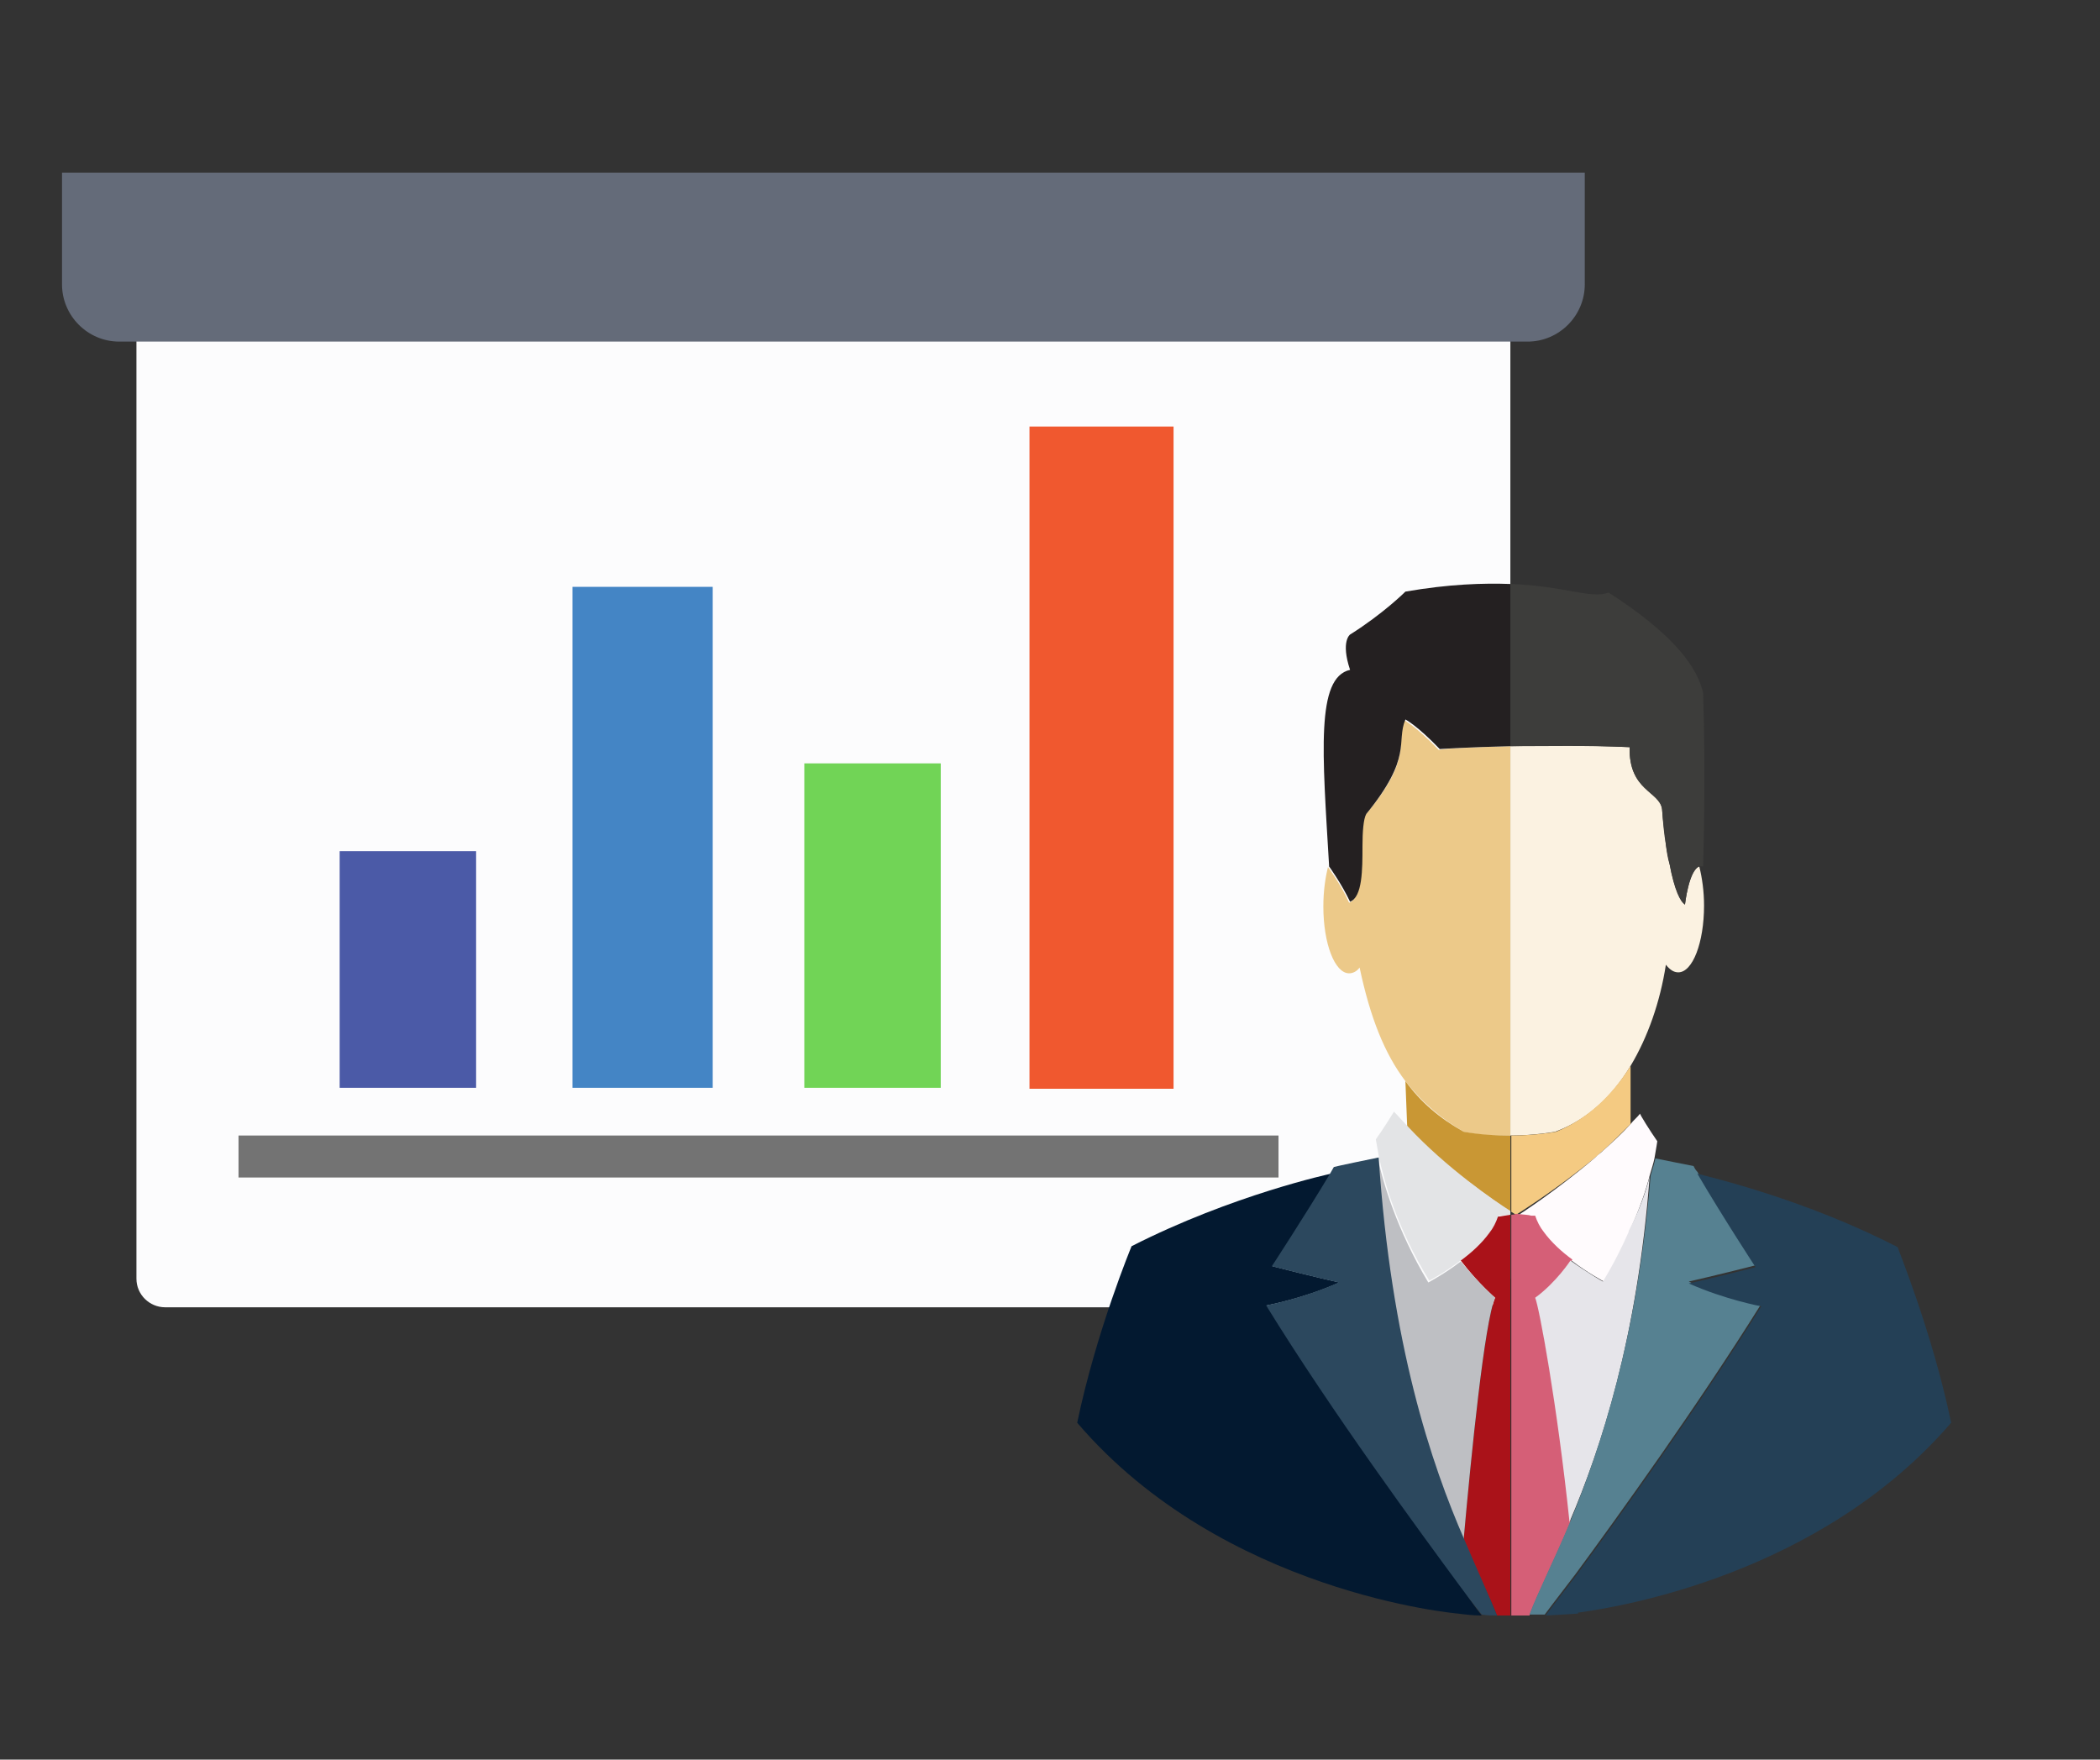
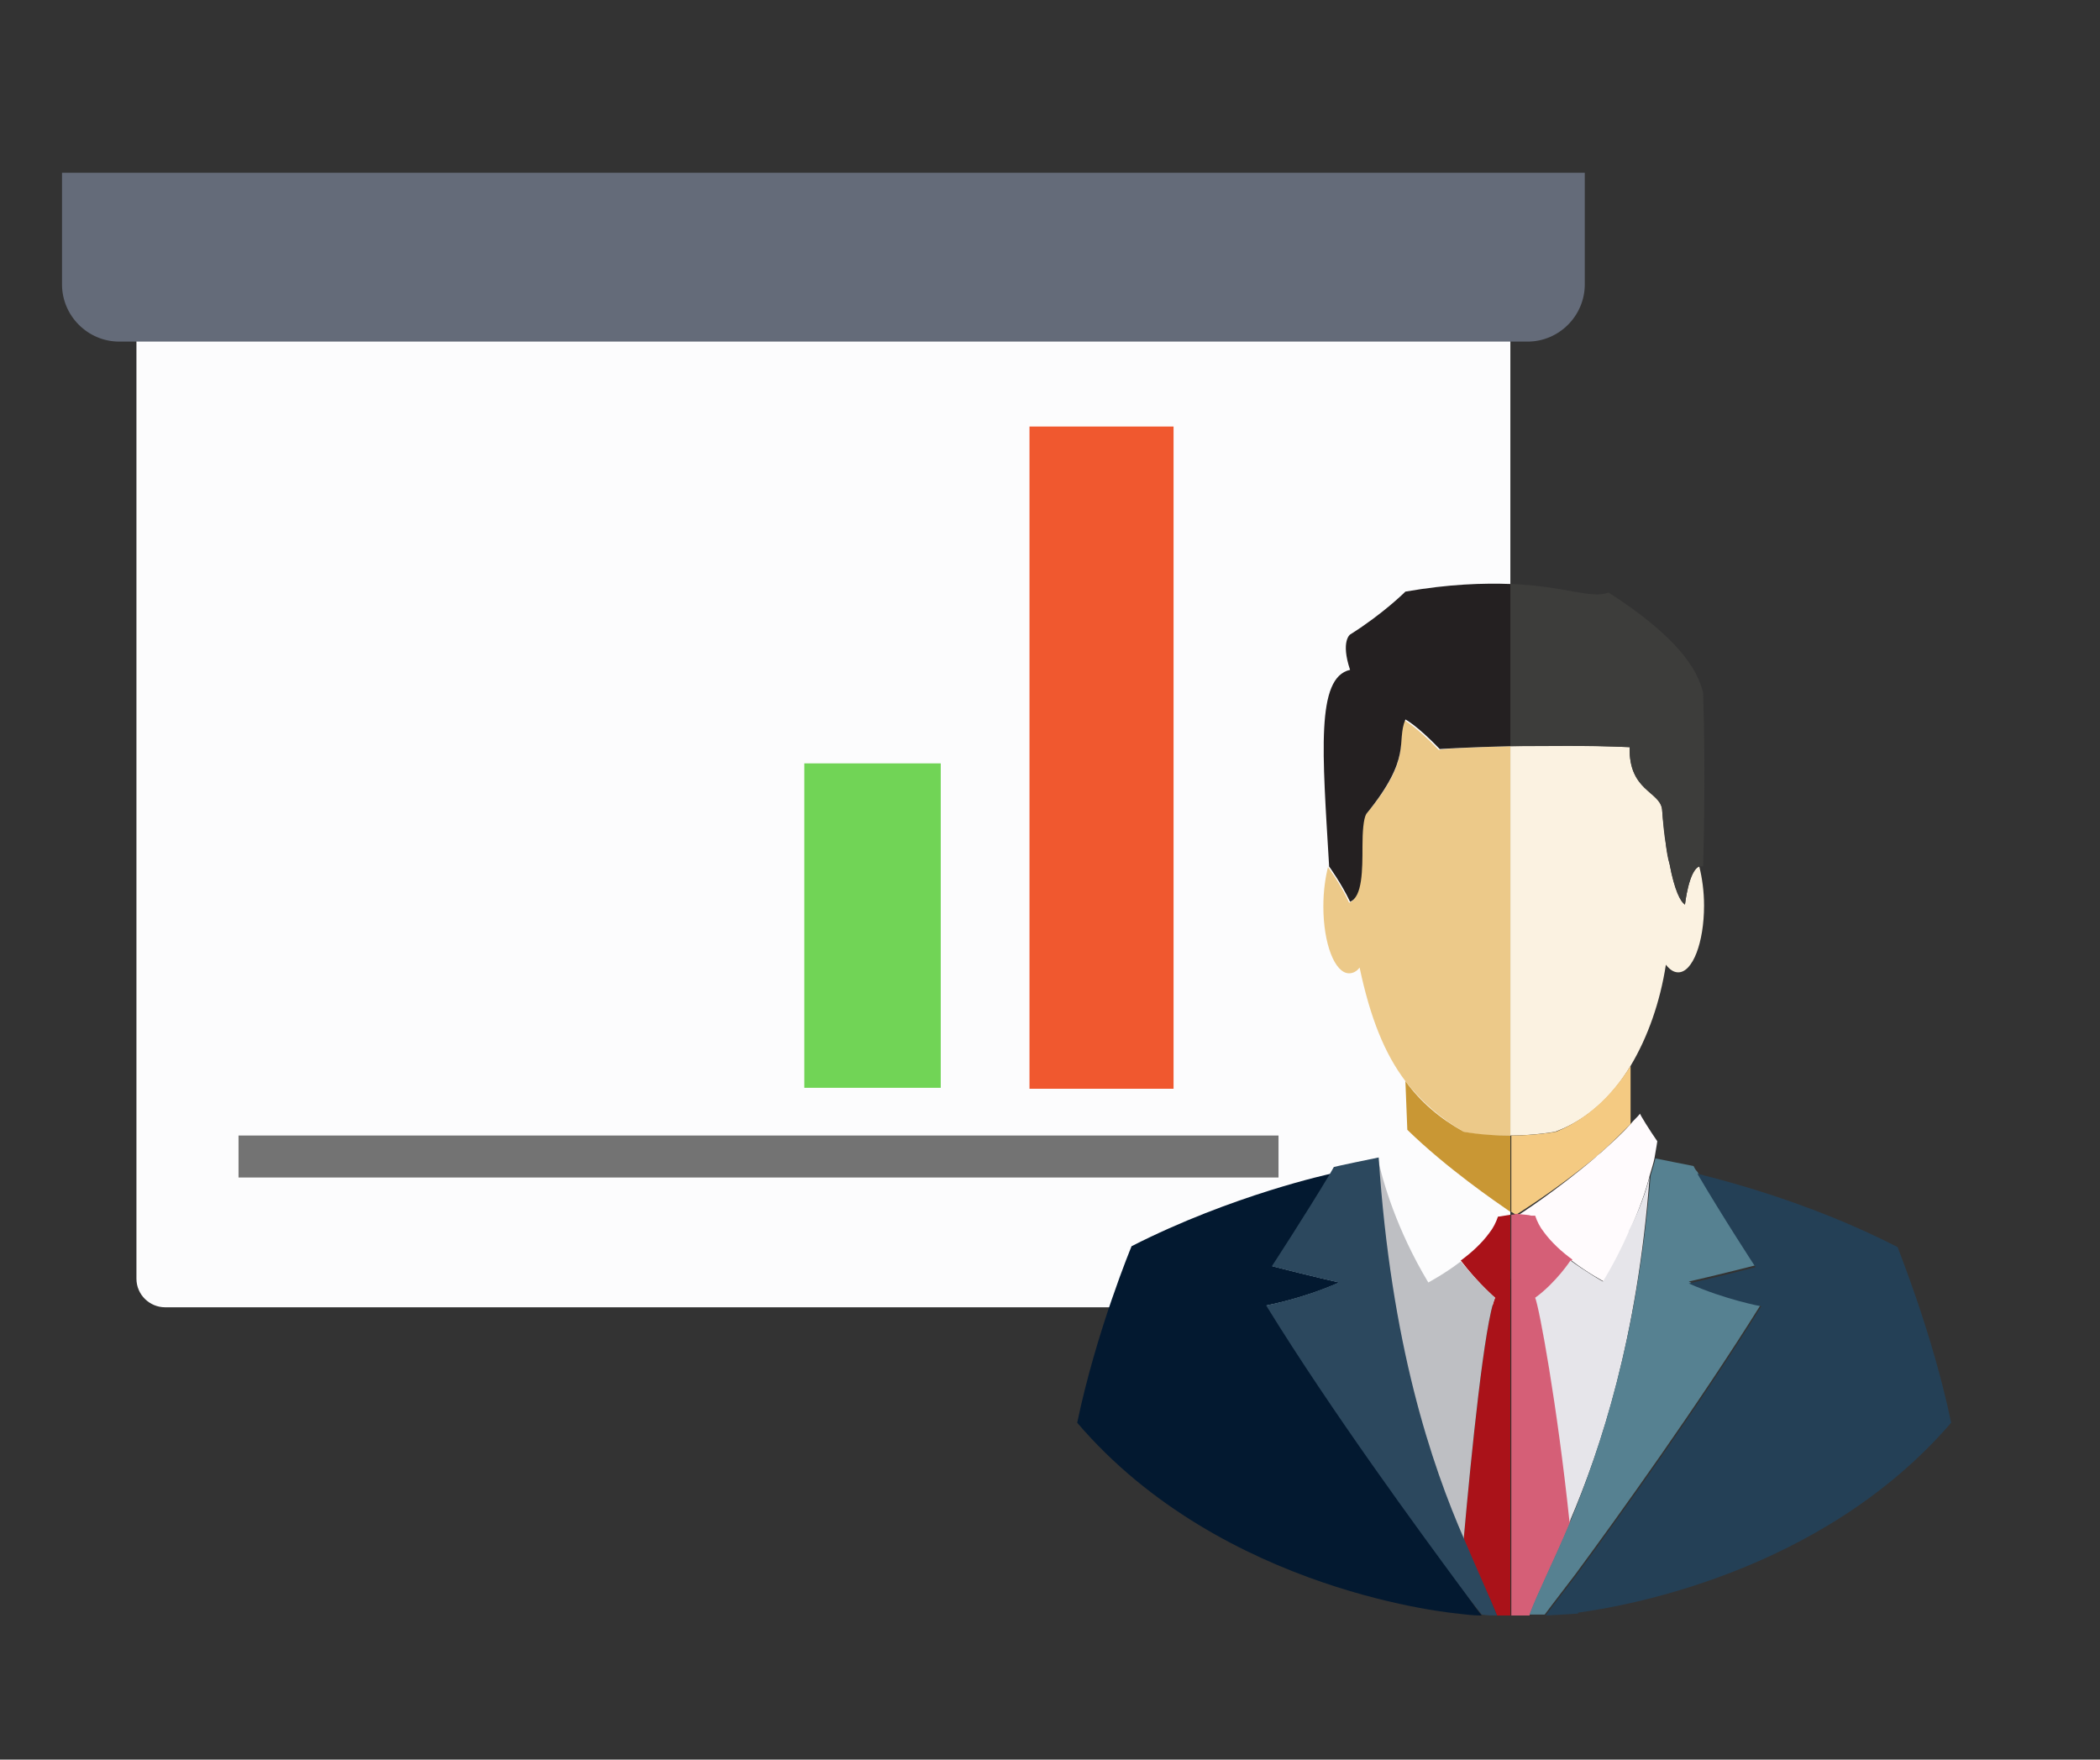
<svg xmlns="http://www.w3.org/2000/svg" version="1.1" x="0px" y="0px" viewBox="0 0 220.1 184.4" style="enable-background:new 0 0 220.1 184.4;" xml:space="preserve">
  <rect x="0" y="0" width="220.1" height="184.4" fill="#333333" stroke="none" />
  <style type="text/css">
	.st0{display:none;}
	.st1{display:inline;}
	.st2{fill:#FFFFFF;}
	.st3{fill:#EE4D4D;}
	.st4{fill:#434854;}
	.st5{fill:#83BE56;}
	.st6{fill:#E9C944;}
	.st7{opacity:0.5;fill:#434854;}
	.st8{fill:none;stroke:#000000;stroke-miterlimit:10;}
	.st9{fill:#E5E5E5;}
	.st10{fill:#4D4D4D;}
	.st11{fill:#333333;}
	.st12{fill:#989898;}
	.st13{fill:#808080;}
	.st14{fill:none;}
	.st15{opacity:0.5;}
	.st16{fill:#FFB219;}
	.st17{fill:#FF4040;}
	.st18{fill:#E63A3A;}
	.st19{fill:#E6E6F2;}
	.st20{opacity:0.8;}
	.st21{fill:#F24949;}
	.st22{fill:#351312;}
	.st23{fill:#551611;}
	.st24{fill:#E19827;}
	.st25{fill:#F6C580;}
	.st26{fill:#89D8F9;}
	.st27{fill:#0491DE;}
	.st28{fill:#89D8F6;}
	.st29{fill:#EBC98A;}
	.st30{fill:#FAF1E0;}
	.st31{fill:#5C615D;}
	.st32{fill:#827D83;}
	.st33{fill:#511306;}
	.st34{fill:none;stroke:#551611;stroke-miterlimit:10;}
	.st35{fill:#C5912C;}
	.st36{fill:#EEC78C;}
	.st37{fill:#C5A02D;}
	.st38{fill:#95171B;}
	.st39{fill:#D1D2D4;}
	.st40{fill:#946D22;}
	.st41{fill:#4E848E;}
	.st42{fill:#A9DBD2;}
	.st43{fill:#F7C68E;}
	.st44{fill:#F0F5F8;}
	.st45{fill:#E9C78A;}
	.st46{fill:#321319;}
	.st47{fill:#541415;}
	.st48{fill:#C08E2D;}
	.st49{fill:#EEC79C;}
	.st50{fill:#0D1F37;}
	.st51{fill:#4D7F98;}
	.st52{fill:none;stroke:#551611;stroke-width:0.25;stroke-miterlimit:10;}
	.st53{fill:#558090;}
	.st54{fill:#ACD9D2;}
	.st55{fill:#B0D5DD;}
	.st56{fill:#33CC33;}
	.st57{fill:#F5F5F5;}
	.st58{fill:#CCCCCC;}
	.st59{fill:#406A80;}
	.st60{fill:#E6E6E6;}
	.st61{fill:#FCFCFD;}
	.st62{fill:#646B79;}
	.st63{fill:#ECC989;}
	.st64{fill:#FBF2E1;}
	.st65{fill:#C99734;}
	.st66{fill:#F4CA82;}
	.st67{fill:#E3E4E6;}
	.st68{fill:#FFFBFD;}
	.st69{fill:#AA1219;}
	.st70{fill:#031930;}
	.st71{fill:#D55F77;}
	.st72{fill:#BEBFC3;}
	.st73{fill:#2C485E;}
	.st74{fill:#E6E5EA;}
	.st75{fill:#568191;}
	.st76{fill:#244056;}
	.st77{fill:#3D3D3B;}
	.st78{fill:#242021;}
	.st79{fill:#4B5AA7;}
	.st80{fill:#4485C5;}
	.st81{fill:#71D456;}
	.st82{fill:#F0582F;}
	.st83{fill:#737373;}
</style>
  <g id="Layer_1" class="st0">
</g>
  <g id="Layer_2">
</g>
  <g id="Layer_4">
    <g>
      <path class="st61" d="M155.3,137H17.3c-1.6,0-3-1.3-3-3V33.6h144V134C158.3,135.7,157,137,155.3,137z" />
      <path class="st62" d="M160.1,35.8H12.5c-3.3,0-6-2.7-6-6V18.1h159.6v11.7C166.1,33.1,163.4,35.8,160.1,35.8z" />
      <g>
        <path class="st63" d="M158.3,78.2V119c-1.6,0-3.3,0-4.9-0.4c-2.4-1.4-4.4-3.1-6.1-5.3v0c-2.2-2.9-3.7-6.7-4.8-11.9     c-0.3,0.4-0.7,0.6-1.1,0.6c-1.5,0-2.7-3.1-2.7-7c0-1.6,0.2-3,0.5-4.2v0.1c0,0,1.3,1.7,2.2,3.7c1.3-0.5,1.3-3.3,1.3-5.8     c0-1.6,0-2.9,0.4-3.4c5-5.9,3.2-7.5,4.1-9.9c0,0,1.2,0.6,3.6,3.1C150.9,78.5,153.9,78.3,158.3,78.2z" />
        <path class="st64" d="M178.6,94.9c0,3.9-1.2,7-2.7,7c-0.5,0-0.9-0.3-1.3-0.8c-0.6,3.9-1.9,7.6-3.7,10.6c-1.9,3.2-4.6,5.7-7.9,6.9     c0,0-2.1,0.4-4.7,0.4V78.2c3.6-0.1,8.1-0.1,12.5,0.1c-0.1,4.6,3.2,4.6,3.4,6.5c0.1,1.4,0.3,2.6,0.4,3.7c0.1,0.8,0.2,1.5,0.4,2.1     c0.5,2.7,1.1,3.9,1.6,4.2c0,0,0.4-3.6,1.5-4C178.4,92,178.6,93.4,178.6,94.9z" />
        <path class="st65" d="M158.3,119v8c-1.6-1.1-6.7-4.6-10.8-8.6l-0.2-5.1c1.6,2.2,3.6,3.9,6.1,5.3C155,118.9,156.7,119,158.3,119z" />
        <path class="st66" d="M170.9,111.7v6.1c-0.9,0.9-1.9,1.9-2.9,2.8c-0.3,0.2-0.5,0.5-0.8,0.7c-4.1,3.4-8.3,6-8.3,6     s-0.2-0.1-0.5-0.3v-8c2.6,0,4.7-0.4,4.7-0.4C166.3,117.3,168.9,114.9,170.9,111.7z" />
        <path class="st14" d="M159.1,127.3c0.6,0.1,1,0.1,1.2,0.2c-0.3,0-0.8-0.1-1.6-0.2c0,0,4.1-2.6,8.3-6     C163,124.7,159.1,127.3,159.1,127.3z" />
        <path class="st14" d="M158.8,127.3c-0.2,0-0.4,0-0.5,0.1v-0.4C158.6,127.2,158.8,127.3,158.8,127.3z" />
-         <path class="st14" d="M170.9,129.1L170.9,129.1L170.9,129.1C170.8,129.2,170.9,129.1,170.9,129.1z" />
-         <path class="st67" d="M158.3,126.9v0.4c-1.2,0.1-1.2,0.1-1.2,0.1c-0.2,0.6-0.5,1.2-0.9,1.7c-0.8,1.1-1.9,2.1-3,2.9     c-1.8,1.4-3.4,2.2-3.4,2.2c-3.4-5.5-4.8-10.6-5.3-13.1c-0.2-1.1-0.3-1.7-0.3-1.7c0.8-1.1,1.9-2.9,1.9-2.9c0.5,0.5,1,1.1,1.5,1.6     C151.6,122.4,156.7,125.9,158.3,126.9z" />
        <path class="st14" d="M158.8,127.3c-0.2,0-0.4,0-0.5,0.1v-0.4C158.6,127.2,158.8,127.3,158.8,127.3z" />
        <path class="st68" d="M173.7,119.6c0,0-0.1,0.7-0.3,1.8c-0.1,0.5-0.3,1.1-0.5,1.8v0c-0.4,1.6-1.1,3.6-2.1,5.8c0,0,0,0.1,0,0.1     c-0.7,1.6-1.6,3.4-2.7,5.2c0,0-1.7-0.9-3.4-2.2c-1.1-0.8-2.2-1.8-3-2.9c-0.4-0.5-0.7-1.1-0.9-1.7c0,0,0,0-0.2,0c0,0-0.1,0-0.2,0     c-0.2,0-0.6-0.1-1.2-0.2c0,0,3.9-2.5,8-6c0.3-0.3,0.6-0.5,0.8-0.7c1-0.9,2-1.8,2.9-2.8c0.3-0.4,0.7-0.7,1-1.1     C171.8,116.7,173,118.6,173.7,119.6z" />
        <path class="st69" d="M158.3,127.3v42c-0.4,0-0.9,0-1.4,0h0c-0.8-2-2.1-4.6-3.5-7.9c0.8-8.9,2.2-22.8,3.3-25.4     c0,0-1.6-1.3-3.6-3.9c1.1-0.8,2.2-1.8,3-2.9c0.4-0.5,0.7-1.1,0.9-1.7C157.1,127.5,157.1,127.5,158.3,127.3z" />
        <path class="st70" d="M155.3,169.3c-0.9,0-1.7-0.1-2.5-0.2c0,0-24.6-2.1-39.9-20c2-9.6,5.7-18.5,5.7-18.5     c10.6-5.4,20.9-7.6,20.9-7.6c-2.7,4.6-6.1,9.7-6.1,9.7c4.3,1.1,7,1.7,7,1.7c-3.8,1.7-7.6,2.4-7.6,2.4     c6.9,11.2,16.1,23.7,20.3,29.4c0,0,0,0,0,0C154.4,168.2,155.3,169.3,155.3,169.3z" />
        <path class="st71" d="M161,136c0.3,0.9,2.3,11.2,3.6,23.5c-1.8,4.3-3.4,7.4-4.3,9.8c-0.6,0-1.3,0-1.9,0v-42c0.1,0,0.3,0,0.5-0.1     c0.8,0.1,1.3,0.1,1.6,0.2c0.1,0,0.2,0,0.2,0c0.1,0,0.2,0,0.2,0c0.2,0.6,0.5,1.2,0.9,1.7c0.8,1.1,1.9,2.1,3,2.9     C164.7,132.1,163.2,134.5,161,136z" />
        <path class="st72" d="M156.7,136c-1.1,2.5-2.5,16.4-3.3,25.4c-3.5-8.1-7.7-20.6-9-40.1c0.5,2.5,2,7.6,5.3,13.1     c0,0,1.7-0.9,3.4-2.2C155.2,134.7,156.7,136,156.7,136z" />
        <path class="st73" d="M156.9,169.3h-0.1c-0.3,0-0.9,0-1.5-0.1c0,0-0.9-1.1-2.3-3c0,0,0,0,0,0c-4.2-5.7-13.4-18.2-20.3-29.4     c0,0,3.8-0.7,7.6-2.4c0,0-2.7-0.6-7-1.7c0,0,3.4-5.2,6.1-9.7c0.1-0.2,0.3-0.5,0.4-0.7c0,0,0.3-0.1,4.7-1     c1.3,19.6,5.5,32.1,9,40.1C154.9,164.7,156.1,167.3,156.9,169.3z" />
        <path class="st74" d="M172.9,123.3c-1.3,17-5.1,28.5-8.4,36.2c-1.3-12.4-3.2-22.6-3.6-23.5c2.2-1.6,3.7-3.9,3.7-3.9     c1.8,1.3,3.4,2.2,3.4,2.2c1.1-1.8,2-3.6,2.7-5.2h0v-0.1C171.8,126.9,172.5,124.9,172.9,123.3z" />
        <path class="st75" d="M184.5,136.8c-6.5,10.4-14.9,22.1-19.4,28.2c-2,2.6-3.2,4.2-3.2,4.2c-0.3,0-0.5,0-0.7,0c-0.2,0-0.4,0-0.6,0     h-0.3c0.9-2.4,2.5-5.5,4.3-9.8c3.2-7.8,7-19.2,8.4-36.2v0c0.2-0.7,0.4-1.3,0.5-1.8c4,0.8,4,0.8,4,0.8c0.1,0.2,0.2,0.4,0.4,0.6     c2.7,4.6,6.1,9.8,6.1,9.8c-4.3,1.1-7,1.7-7,1.7C180.7,136.1,184.5,136.8,184.5,136.8z" />
        <path class="st76" d="M204.5,149.1c-13.7,15.9-34.7,19.3-39.1,19.9v0.1c0,0-1.4,0.1-3.4,0.2c0,0,1.2-1.6,3.2-4.2     c4.5-6.1,12.9-17.8,19.4-28.2c0,0-3.8-0.7-7.6-2.4c0,0,2.7-0.6,7-1.7c0,0-3.4-5.2-6.1-9.8c1.5,0.4,11.3,2.7,21,7.7     C198.8,130.6,202.5,139.5,204.5,149.1z" />
        <path class="st14" d="M177.8,122.9c-0.1,0-0.2,0-0.2,0" />
        <path class="st77" d="M178.5,90.8c-0.1,0-0.3,0-0.4,0c-1.1,0.4-1.5,4-1.5,4c-0.4-0.4-1.1-1.5-1.6-4.2c-0.1-0.6-0.3-1.3-0.4-2.1     c-0.2-1.1-0.3-2.3-0.4-3.7c-0.3-1.9-3.5-1.9-3.4-6.5c-4.4-0.2-8.9-0.1-12.5-0.1v-17c5.7,0.2,8.4,1.6,10.3,0.9     c7,4.5,9.3,7.9,9.9,10.5C178.8,81.5,178.5,90.8,178.5,90.8z" />
        <path class="st78" d="M158.3,61.2v17c-4.4,0.1-7.4,0.3-7.4,0.3c-2.4-2.5-3.6-3.1-3.6-3.1c-1,2.4,0.8,3.9-4.1,9.9     c-0.3,0.5-0.4,1.9-0.4,3.4c0,2.4,0,5.3-1.3,5.8c-0.9-1.9-2.2-3.7-2.2-3.7v-0.1c-0.7-11.8-1.4-19.7,2.2-20.5c-1-3,0-3.7,0-3.7     c3.5-2.2,5.8-4.5,5.8-4.5C151.9,61.2,155.5,61.1,158.3,61.2z" />
      </g>
-       <rect x="35.6" y="89.2" class="st79" width="14.3" height="24.8" />
-       <rect x="60" y="61.5" class="st80" width="14.7" height="52.5" />
      <rect x="84.3" y="80" class="st81" width="14.3" height="34" />
      <rect x="107.9" y="44.7" class="st82" width="15.1" height="69.4" />
      <rect x="25" y="119" class="st83" width="109" height="4.4" />
    </g>
  </g>
</svg>